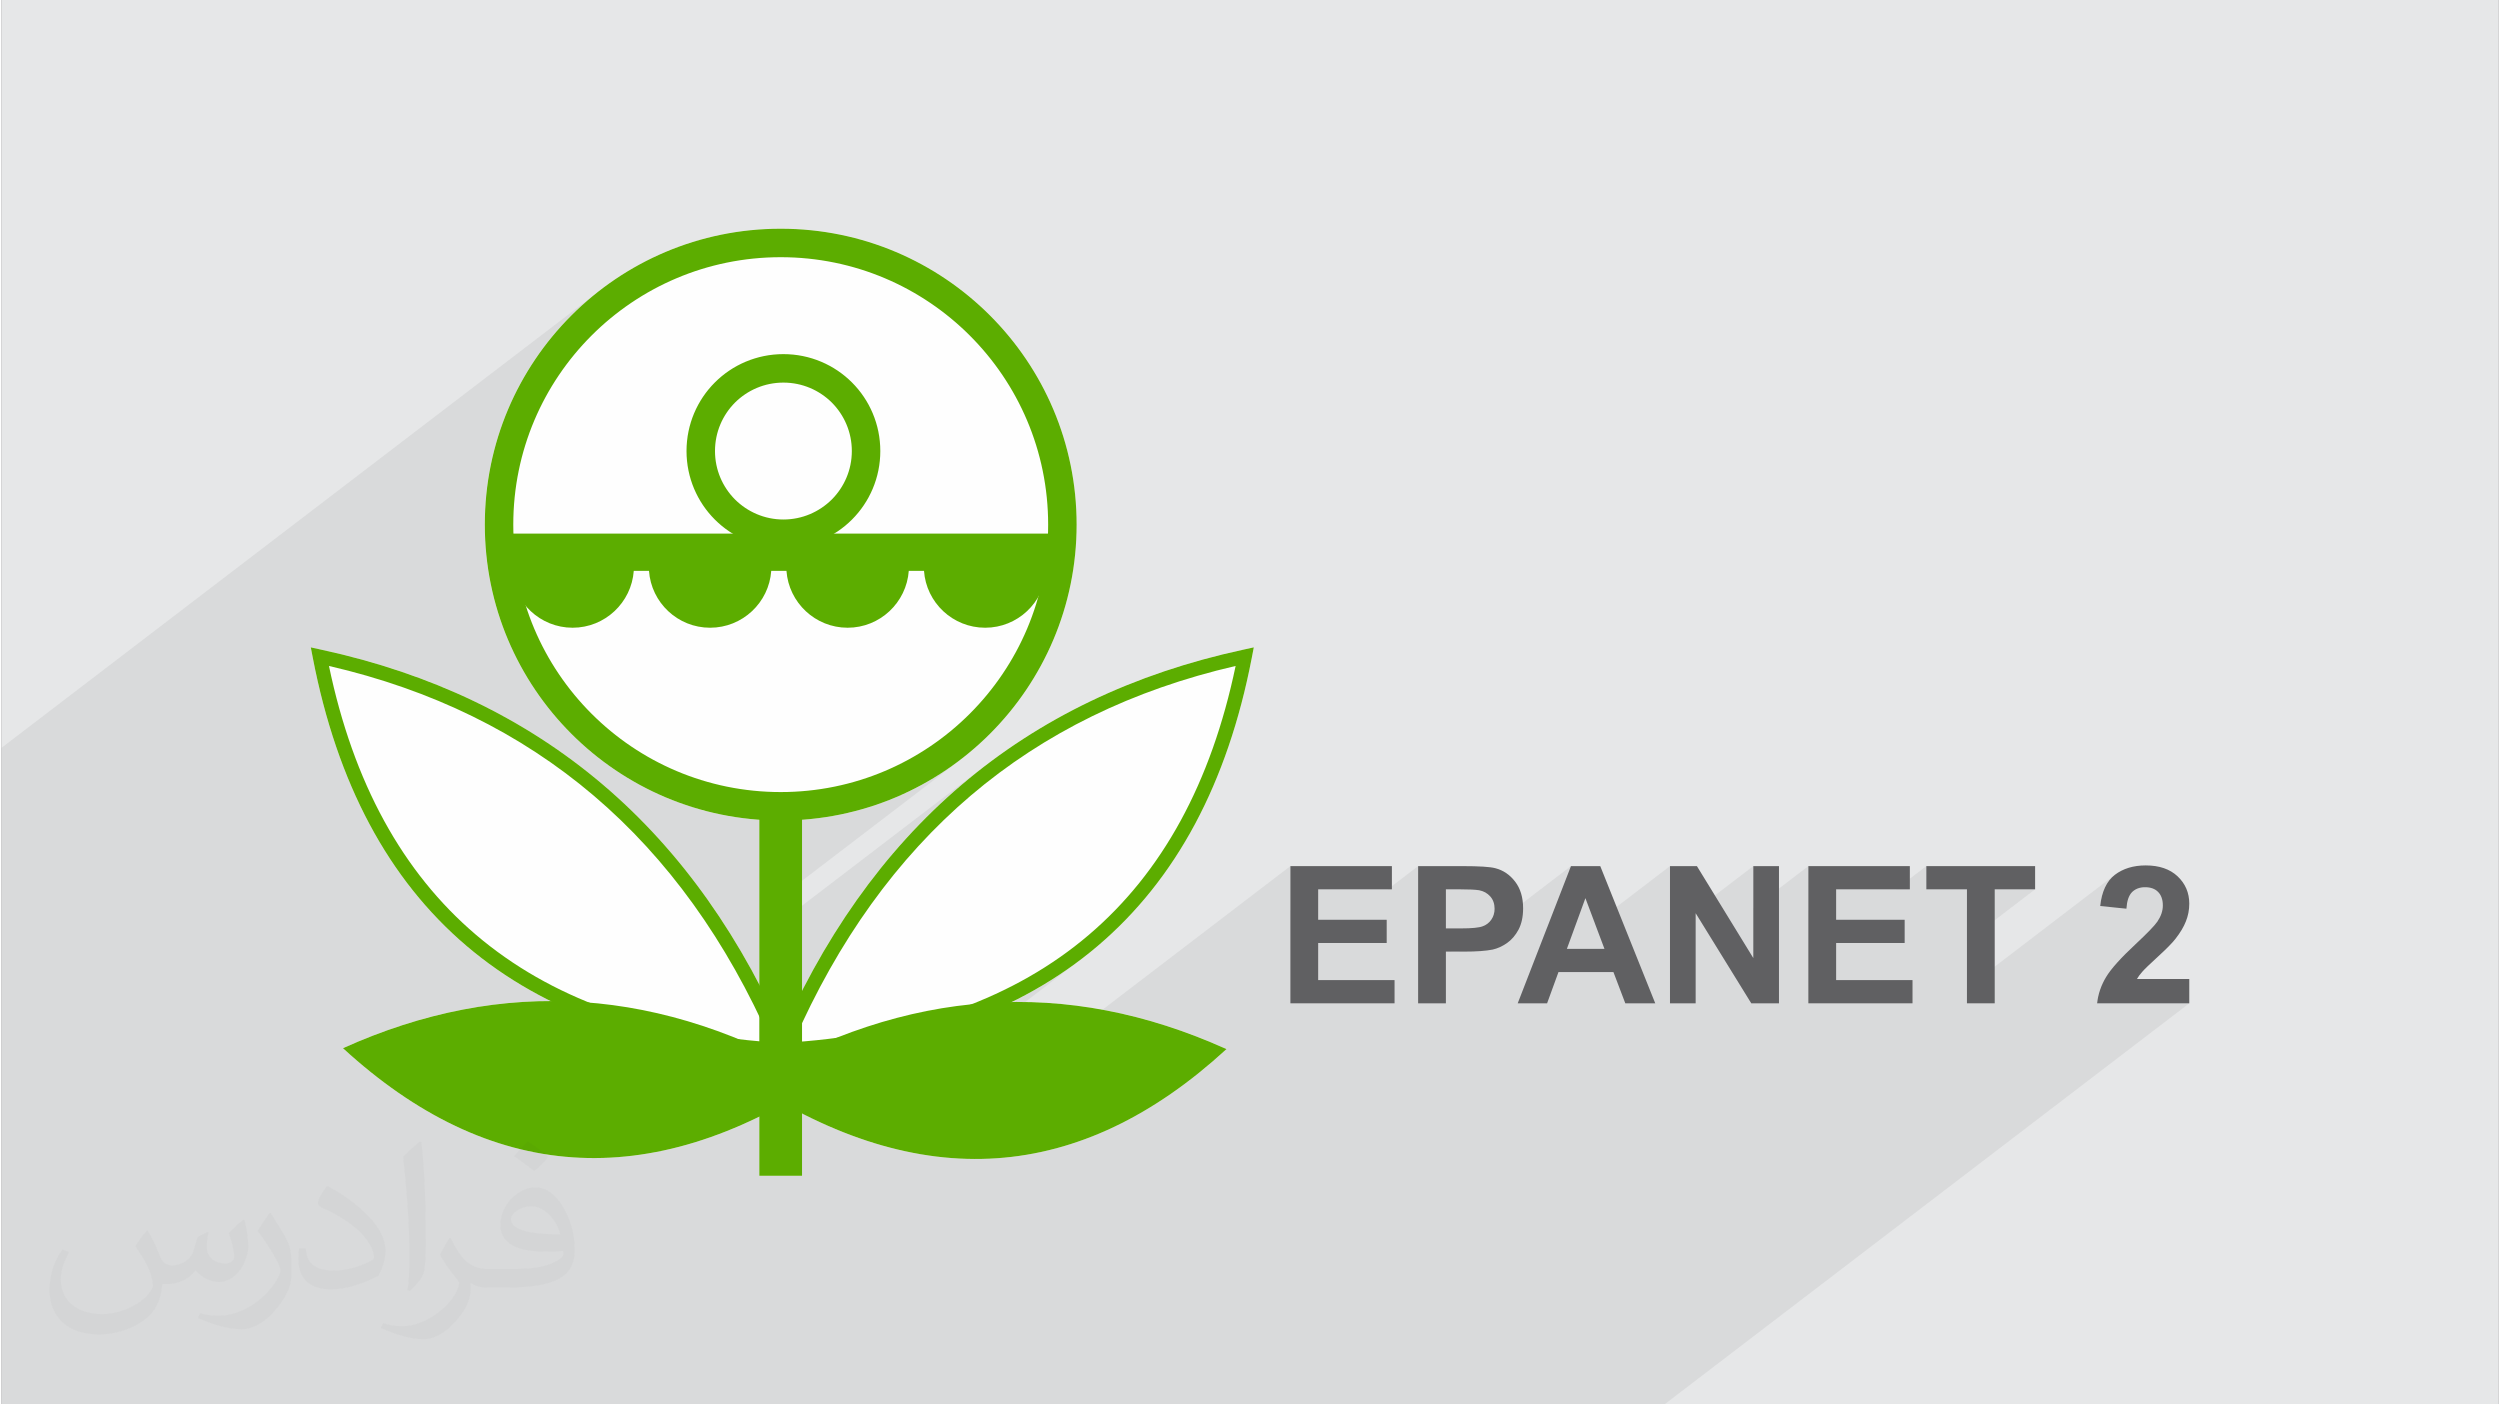
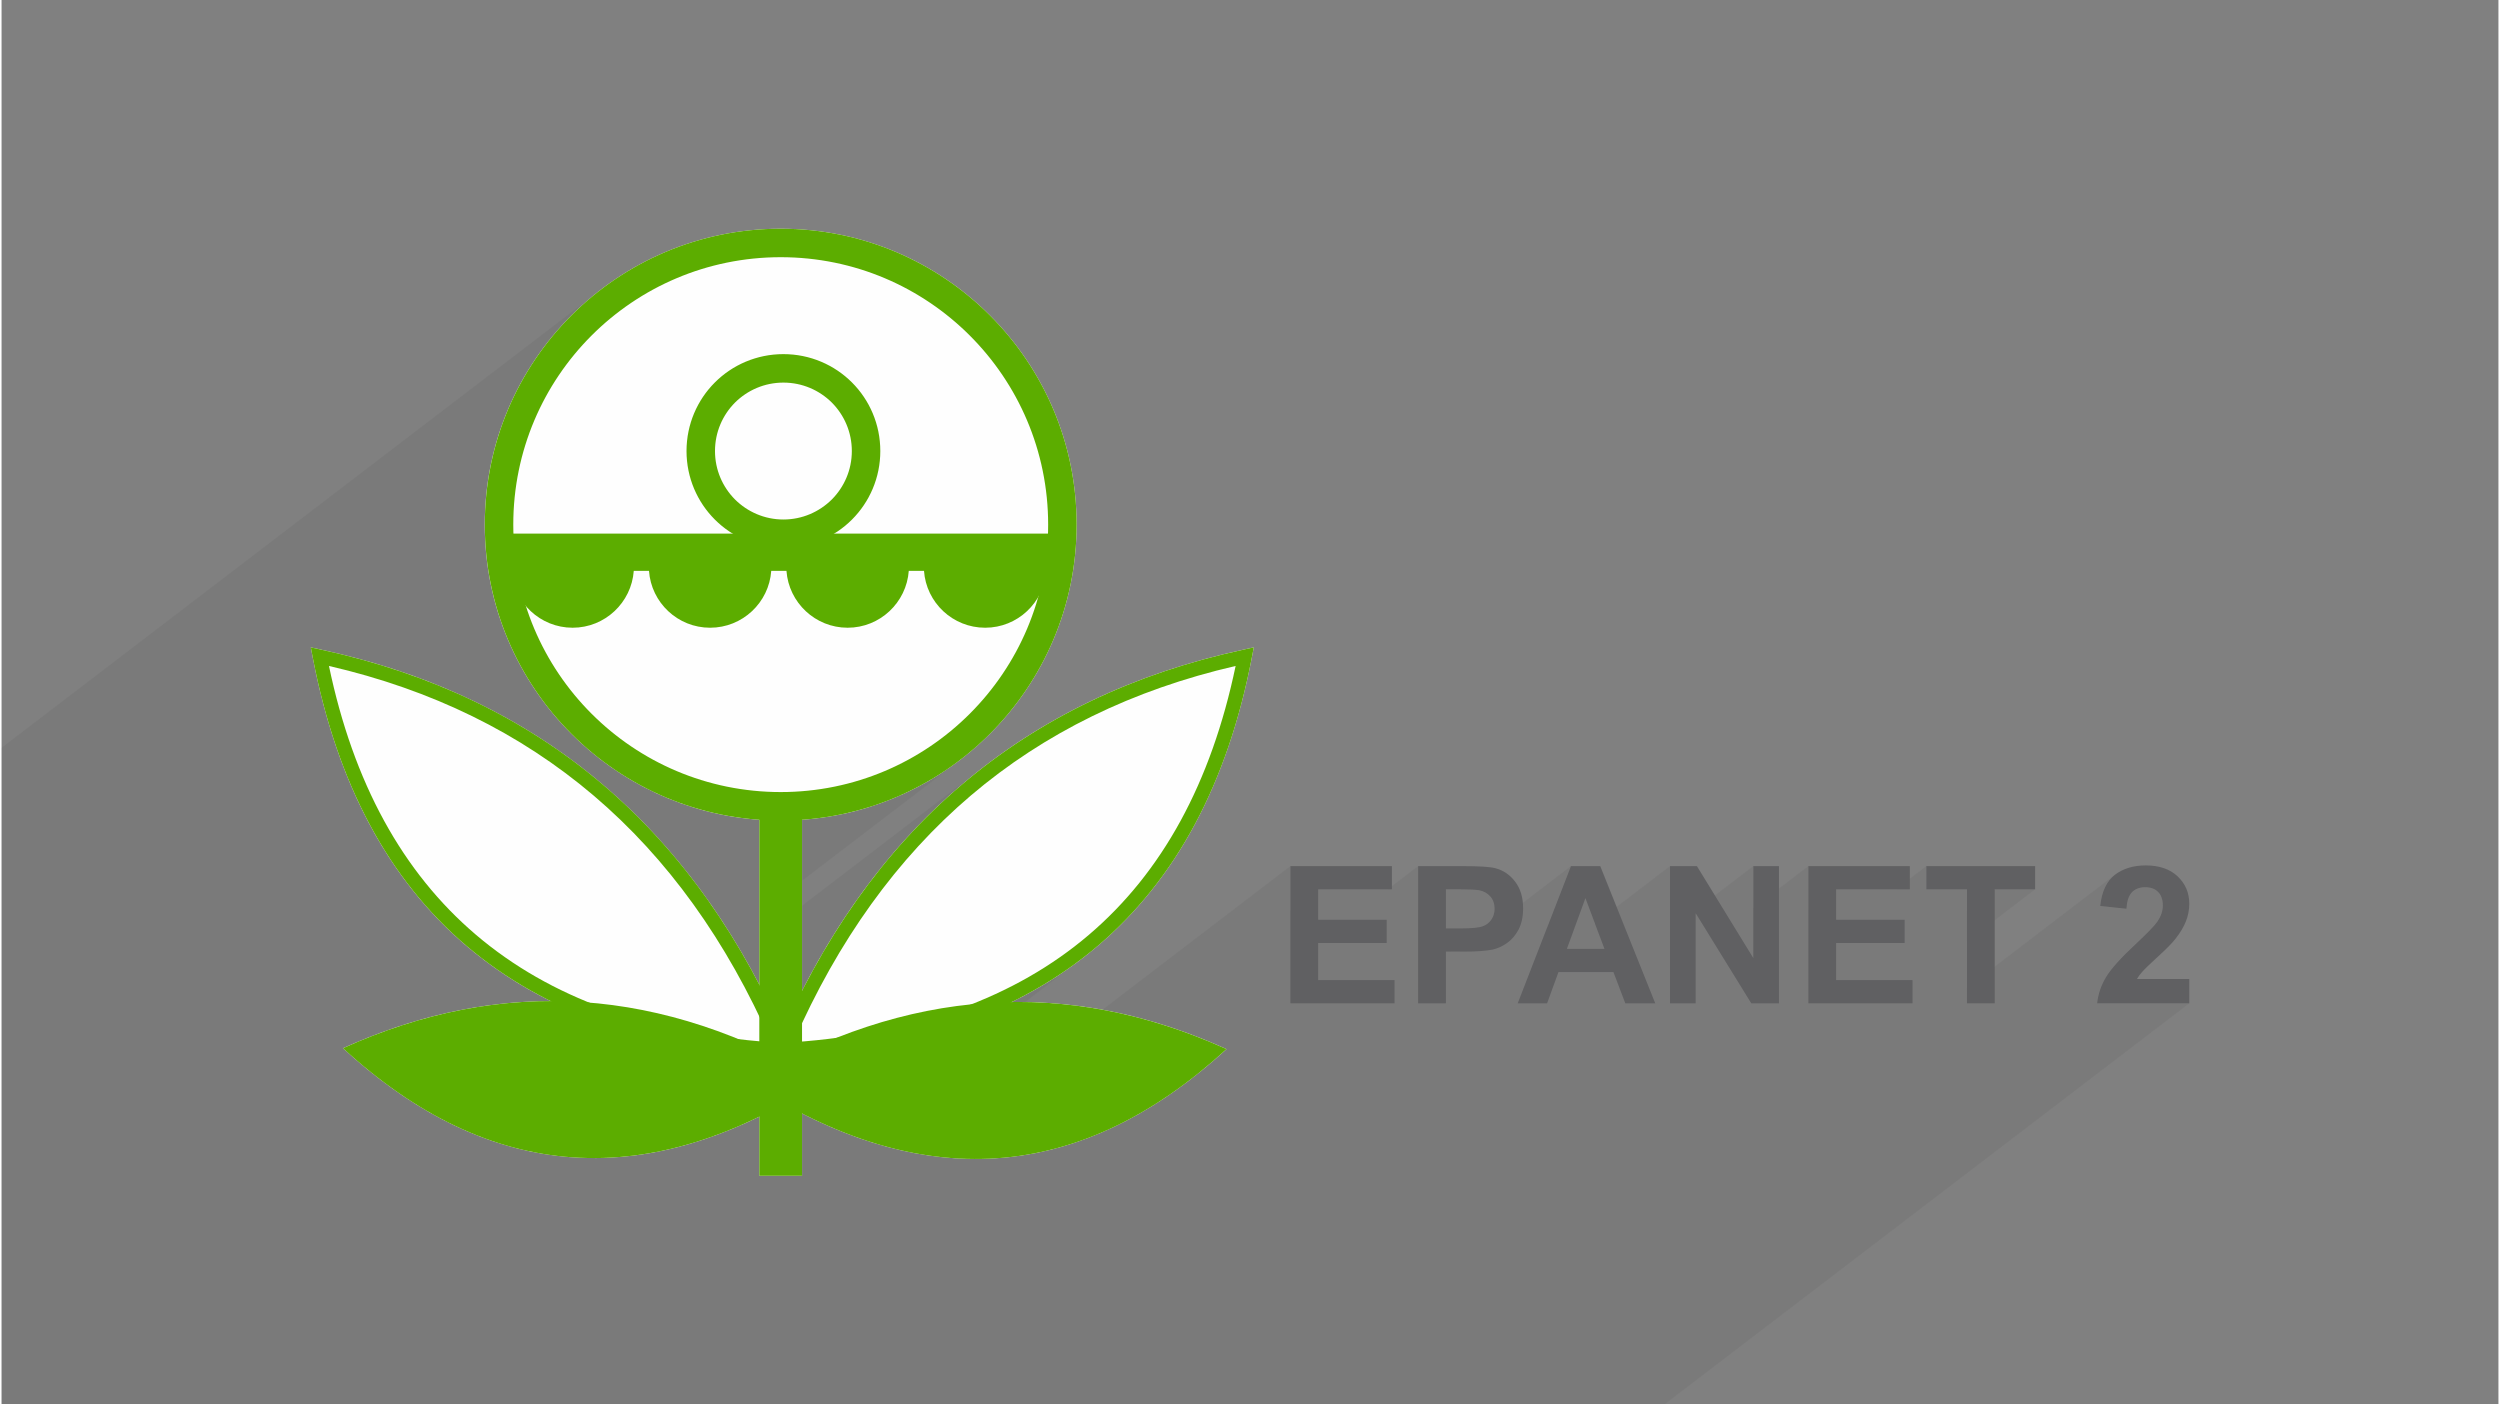
<svg xmlns="http://www.w3.org/2000/svg" xml:space="preserve" width="356px" height="200px" version="1.0" shape-rendering="geometricPrecision" text-rendering="geometricPrecision" image-rendering="optimizeQuality" fill-rule="evenodd" clip-rule="evenodd" viewBox="0 0 35600 20025">
  <rect x="0" y="0" width="35600" height="20025" fill="#808080" stroke="none" />
  <g id="Layer_x0020_1">
    <g id="_1450999240576">
-       <path fill="#E6E7E8" d="M0 0l35600 0 0 20025 -35600 0 0 -20025z" />
      <path fill="#373435" fill-opacity="0.078" d="M23707 20025l7485 -5720 -1314 0 7 -49 9 -49 12 -48 15 -47 17 -46 20 -46 23 -45 25 -45 30 -46 36 -49 43 -54 49 -57 56 -60 63 -64 69 -68 75 -71 60 -57 54 -52 48 -47 42 -43 36 -37 29 -33 24 -28 17 -24 18 -29 16 -29 13 -29 11 -28 9 -29 6 -29 3 -28 2 -29 -1 -30 -3 -29 -6 -27 -7 -25 -10 -23 -11 -21 -14 -20 -16 -18 -17 -16 -19 -13 -21 -12 -22 -9 -24 -8 -26 -5 -27 -3 -29 -1 -29 1 -27 3 -25 6 -24 8 -23 10 -21 12 -19 14 -303 231 -169 -17 10 -74 15 -70 20 -63 24 -59 28 -53 33 -47 37 -42 42 -37 -2109 1612 0 -662 972 -743 -576 0 -396 303 0 -303 -579 0 0 -331 -433 331 -853 0 -396 303 0 -634 -785 600 0 -600 -1188 908 0 -908 -1070 818 -136 -361 -545 416 339 -873 -1594 1219 -117 0 525 -401 14 -13 14 -13 13 -15 11 -16 11 -17 9 -17 7 -19 7 -18 5 -19 3 -21 2 -20 1 -22 -1 -26 -3 -25 -5 -24 -7 -22 -8 -22 -11 -20 -13 -19 -14 -18 -17 -17 -17 -15 -18 -13 -19 -12 -21 -10 -21 -9 -22 -7 -24 -5 -20 -3 -24 -3 -29 -2 -33 -2 -37 -1 -42 -1 -47 -1 -51 0 -190 0 -396 303 0 -634 -432 331 -993 0 -396 303 0 -634 -5354 4092 -75 -14 -98 -21 -111 -27 -98 -24 -120 -35 -90 -26 -134 -44 -78 -26 -106 -40 3305 -2526 -83 63 -134 97 -144 97 -25 16 -119 75 -33 20 -145 86 0 0 0 0 -157 86 -22 11 -136 70 -75 37 -130 60 -133 58 -27 12 1245 -952 -104 78 -105 76 -108 74 -110 71 -111 69 -114 67 -116 65 -119 62 -120 60 -122 58 -124 56 -127 53 -128 51 -131 49 -132 47 -135 44 -137 42 -138 40 -141 38 -143 35 -145 33 -148 31 -149 29 -151 26 -153 24 -156 22 -157 20 -160 17 -162 15 -40 4 0 -263 125 -258 131 -256 136 -249 141 -243 146 -236 151 -229 156 -223 160 -217 166 -210 170 -203 175 -197 180 -191 185 -184 190 -177 194 -171 199 -164 205 -158 -1534 1172 8 -9 19 -23 177 -201 24 -26 150 -160 54 -55 130 -130 58 -55 142 -134 43 -40 194 -170 0 0 105 -88 0 0 106 -86 0 0 108 -85 -2594 1983 0 -356 2263 -1729 -92 67 -87 62 -74 49 -91 58 -75 46 -93 53 -78 43 -96 49 -81 40 -94 43 -87 37 -101 40 -81 31 -121 41 -67 23 -2 0 -182 52 -2 1 -84 19 -99 23 1401 -1070 -149 106 -155 99 -160 92 -164 84 -169 76 -173 69 -177 59 -181 52 -185 42 -188 34 -190 24 -194 15 -52 1 3241 -2476 -144 74 -158 47 -168 16 -13 -1 1060 -810 -176 0 -1039 795 -1 0 -158 -47 -144 -74 -126 -99 -107 -119 -83 -138 -57 -153 -28 -165 -217 0 -1040 795 -1 0 -157 -47 -144 -74 -127 -99 -106 -119 -84 -138 -57 -153 -28 -165 -5 0 841 -642 98 -89 89 -98 79 -107 70 -114 58 -121 46 -127 34 -132 21 -137 7 -141 -7 -142 -21 -137 -34 -132 -46 -127 -58 -121 -70 -114 -79 -106 -89 -99 -98 -89 -107 -79 -114 -70 -121 -58 -127 -46 -132 -34 -137 -21 -142 -7 -141 7 -137 21 -132 34 -127 46 -121 58 -114 70 -106 79 -2970 2270 -3 -154 5 -196 14 -194 25 -191 33 -187 43 -185 51 -181 60 -177 68 -173 77 -169 84 -165 92 -159 99 -155 106 -150 113 -144 120 -138 126 -132 133 -127 138 -119 -1327 1014 43 -83 0 0 101 -177 0 0 110 -171 0 0 118 -165 0 0 125 -160 0 0 133 -153 0 0 139 -146 0 0 147 -140 0 0 153 -133 -8425 6439 0 9362 23707 0zm-15282 -15801l0 0 0 0zm5582 6707l0 0 0 0z" />
      <g>
        <path fill="#FEFEFE" fill-rule="nonzero" d="M11109 3261c1165,0 2219,472 2983,1236 763,763 1236,1818 1236,2983 0,1165 -473,2220 -1236,2983 -697,697 -1635,1151 -2679,1225l0 2439c605,-1182 1363,-2162 2275,-2937 1112,-947 2451,-1589 4016,-1927l150 -33 -29 151c-346,1786 -1077,3154 -2194,4104 -368,313 -777,580 -1227,801 1019,-13 2039,210 3061,672 -1870,1716 -3887,2022 -6052,918l0 888 -609 0 0 -843c-2121,1035 -4100,709 -5936,-976 988,-446 1974,-670 2959,-672 -1802,-896 -2932,-2527 -3389,-4892l-29 -151 150 33c2819,609 4901,2202 6245,4776l0 -2351c-1044,-74 -1982,-528 -2679,-1225 -763,-763 -1236,-1818 -1236,-2983 0,-1165 473,-2220 1236,-2983 764,-764 1819,-1236 2984,-1236z" />
        <path fill="#606062" fill-rule="nonzero" d="M18376 14305l0 -1956 1447 0 0 331 -1051 0 0 434 977 0 0 331 -977 0 0 529 1089 0 0 331 -1485 0z" />
        <path id="1" fill="#606062" fill-rule="nonzero" d="M20197 14305l0 -1956 633 0c240,0 396,10 469,30 112,29 206,93 281,191 76,99 114,226 114,381 0,120 -22,221 -65,303 -44,82 -99,146 -166,193 -67,46 -135,77 -204,92 -94,19 -231,29 -409,29l-257 0 0 737 -396 0zm396 -1625l0 557 216 0c155,0 258,-10 311,-31 52,-20 93,-52 122,-96 30,-44 45,-95 45,-153 0,-71 -21,-130 -62,-176 -42,-47 -95,-76 -159,-88 -47,-8 -141,-13 -283,-13l-190 0z" />
        <path id="2" fill="#606062" fill-rule="nonzero" d="M23578 14305l-427 0 -169 -445 -784 0 -162 445 -419 0 759 -1956 418 0 784 1956zm-724 -776l-272 -723 -264 723 536 0z" />
        <path id="3" fill="#606062" fill-rule="nonzero" d="M23788 14305l0 -1956 384 0 804 1311 0 -1311 366 0 0 1956 -395 0 -793 -1285 0 1285 -366 0z" />
        <path id="4" fill="#606062" fill-rule="nonzero" d="M25761 14305l0 -1956 1447 0 0 331 -1051 0 0 434 977 0 0 331 -977 0 0 529 1089 0 0 331 -1485 0z" />
-         <path id="5" fill="#606062" fill-rule="nonzero" d="M28022 14305l0 -1625 -579 0 0 -331 1551 0 0 331 -576 0 0 1625 -396 0z" />
+         <path id="5" fill="#606062" fill-rule="nonzero" d="M28022 14305l0 -1625 -579 0 0 -331 1551 0 0 331 -576 0 0 1625 -396 0" />
        <path id="6" fill="#606062" fill-rule="nonzero" d="M31192 13958l0 347 -1314 0c14,-132 57,-257 128,-375 71,-118 212,-274 421,-469 169,-158 272,-265 310,-321 52,-77 78,-154 78,-230 0,-83 -23,-148 -68,-193 -44,-45 -106,-67 -185,-67 -78,0 -140,24 -187,71 -46,47 -72,125 -79,235l-374 -38c22,-206 92,-355 209,-445 117,-89 264,-134 440,-134 193,0 345,52 455,156 110,104 166,234 166,389 0,89 -16,172 -48,252 -31,80 -81,163 -150,251 -45,58 -127,141 -246,250 -119,109 -194,181 -225,217 -32,35 -57,70 -77,104l746 0z" />
        <g>
          <path fill="#5CAD00" fill-rule="nonzero" d="M11109 3261c1165,0 2219,472 2983,1236 763,763 1236,1818 1236,2983 0,1165 -473,2220 -1236,2983 -764,764 -1818,1236 -2983,1236 -1165,0 -2220,-472 -2984,-1236 -763,-763 -1235,-1818 -1235,-2983 0,-1165 472,-2220 1235,-2983 764,-764 1819,-1236 2984,-1236zm2696 1523c-690,-690 -1643,-1117 -2696,-1117 -1053,0 -2007,427 -2697,1117 -690,690 -1116,1643 -1116,2696 0,1053 426,2006 1116,2696 690,690 1644,1117 2697,1117 1053,0 2006,-427 2696,-1117 690,-690 1117,-1643 1117,-2696 0,-1053 -427,-2006 -1117,-2696zm-2658 265c382,0 728,154 978,404 250,250 404,596 404,978 0,381 -154,727 -404,977 -250,250 -596,404 -978,404 -381,0 -727,-154 -977,-404 -250,-250 -404,-596 -404,-977 0,-382 154,-728 404,-978 250,-250 596,-404 977,-404zm691 691c-177,-176 -421,-285 -691,-285 -269,0 -513,109 -690,285 -176,177 -285,421 -285,691 0,269 109,513 285,690 177,176 421,286 690,286 270,0 514,-110 691,-286 176,-177 285,-421 285,-690 0,-270 -109,-514 -285,-691z" />
          <path fill="#5CAD00" d="M14895 8139c-32,453 -410,811 -871,811 -462,0 -840,-358 -872,-811l-217 0c-33,453 -411,811 -872,811 -461,0 -839,-358 -872,-811l-217 0c-32,453 -410,811 -872,811 -461,0 -839,-358 -871,-811l-217 0c-33,453 -411,811 -872,811 -461,0 -839,-358 -872,-811l-123 0c-29,-173 -47,-351 -52,-531l3995 0c19,1 38,1 57,1 20,0 39,0 58,-1l3918 0c-6,180 -24,358 -52,531l-176 0z" />
          <path fill="#5CAD00" fill-rule="nonzero" d="M11038 14932c656,-1550 1539,-2797 2650,-3742 1113,-947 2451,-1589 4016,-1927l150 -33 -29 151c-345,1786 -1077,3154 -2194,4104 -1117,950 -2615,1479 -4494,1587l-162 10 63 -150zm2781 -3589c-1050,894 -1894,2066 -2529,3517 1757,-127 3161,-636 4210,-1529 1049,-892 1747,-2171 2095,-3836 -1467,339 -2726,955 -3776,1848z" />
          <path fill="#5CAD00" fill-rule="nonzero" d="M10973 14860c-1270,-2898 -3372,-4687 -6305,-5365 695,3324 2796,5112 6305,5365zm-6414 -5597c3132,677 5354,2567 6666,5669l63 150 -162 -10c-3766,-217 -5996,-2114 -6688,-5691l-29 -151 150 33z" />
          <path fill="#5CAD00" d="M11698 15410c-2269,-1341 -4545,-1496 -6830,-465 2092,1920 4368,2075 6830,465z" />
          <path fill="#5CAD00" d="M10804 11496l609 0 0 5268 -609 0 0 -5268z" />
          <path fill="#5CAD00" d="M10635 15423c2269,-1341 4546,-1496 6830,-465 -2091,1920 -4368,2075 -6830,465z" />
        </g>
      </g>
-       <path fill="#373435" fill-opacity="0.031" d="M2082 17547c68,104 112,203 155,312 32,64 49,183 199,183 44,0 107,-14 163,-45 63,-33 111,-83 136,-159l60 -202 146 -72 10 10c-20,77 -25,149 -25,206 0,170 146,234 262,234 68,0 129,-34 129,-95 0,-81 -34,-217 -78,-339 68,-68 136,-136 214,-191l12 6c34,144 53,287 53,381 0,93 -41,196 -75,264 -70,132 -194,238 -344,238 -114,0 -241,-58 -328,-163l-5 0c-82,101 -209,193 -412,193l-63 0c-10,134 -39,229 -83,314 -121,237 -480,404 -818,404 -470,0 -706,-272 -706,-633 0,-223 73,-431 185,-578l92 38c-70,134 -117,262 -117,385 0,338 275,499 592,499 294,0 658,-187 724,-404 -25,-237 -114,-348 -250,-565 41,-72 94,-144 160,-221l12 0zm5421 -1274c99,62 196,136 291,221 -53,74 -119,142 -201,202 -95,-77 -190,-143 -287,-213 66,-74 131,-146 197,-210zm51 926c-160,0 -291,105 -291,183 0,168 320,219 703,217 -48,-196 -216,-400 -412,-400zm-359 895c208,0 390,-6 529,-41 155,-39 286,-118 286,-171 0,-15 0,-31 -5,-46 -87,8 -187,8 -274,8 -282,0 -498,-64 -583,-222 -21,-44 -36,-93 -36,-149 0,-152 66,-303 182,-406 97,-85 204,-138 313,-138 197,0 354,158 464,408 60,136 101,293 101,491 0,132 -36,243 -118,326 -153,148 -435,204 -867,204l-196 0 0 0 -51 0c-107,0 -184,-19 -245,-66l-10 0c3,25 5,50 5,72 0,97 -32,221 -97,320 -192,287 -400,410 -580,410 -182,0 -405,-70 -606,-161l36 -70c65,27 155,46 279,46 325,0 752,-314 805,-619 -12,-25 -34,-58 -65,-93 -95,-113 -155,-208 -211,-307 48,-95 92,-171 133,-239l17 -2c139,282 265,445 546,445l44 0 0 0 204 0zm-1408 299c24,-130 26,-276 26,-413l0 -202c0,-377 -48,-926 -87,-1282 68,-75 163,-161 238,-219l22 6c51,450 63,972 63,1452 0,126 -5,250 -17,340 -7,114 -73,201 -214,332l-31 -14zm-1449 -596c7,177 94,318 398,318 189,0 349,-50 526,-135 32,-14 49,-33 49,-49 0,-111 -85,-258 -228,-392 -139,-126 -323,-237 -495,-311 -59,-25 -78,-52 -78,-77 0,-51 68,-158 124,-235l19 -2c197,103 417,256 580,427 148,157 240,316 240,489 0,128 -39,250 -102,361 -216,109 -446,192 -674,192 -277,0 -466,-130 -466,-436 0,-33 0,-84 12,-150l95 0zm-501 -503l172 278c63,103 122,215 122,392l0 227c0,183 -117,379 -306,573 -148,132 -279,188 -400,188 -180,0 -386,-56 -624,-159l27 -70c75,21 162,37 269,37 342,-2 692,-252 852,-557 19,-35 26,-68 26,-90 0,-36 -19,-75 -34,-110 -87,-165 -184,-315 -291,-453 56,-89 112,-174 173,-258l14 2z" />
    </g>
  </g>
</svg>